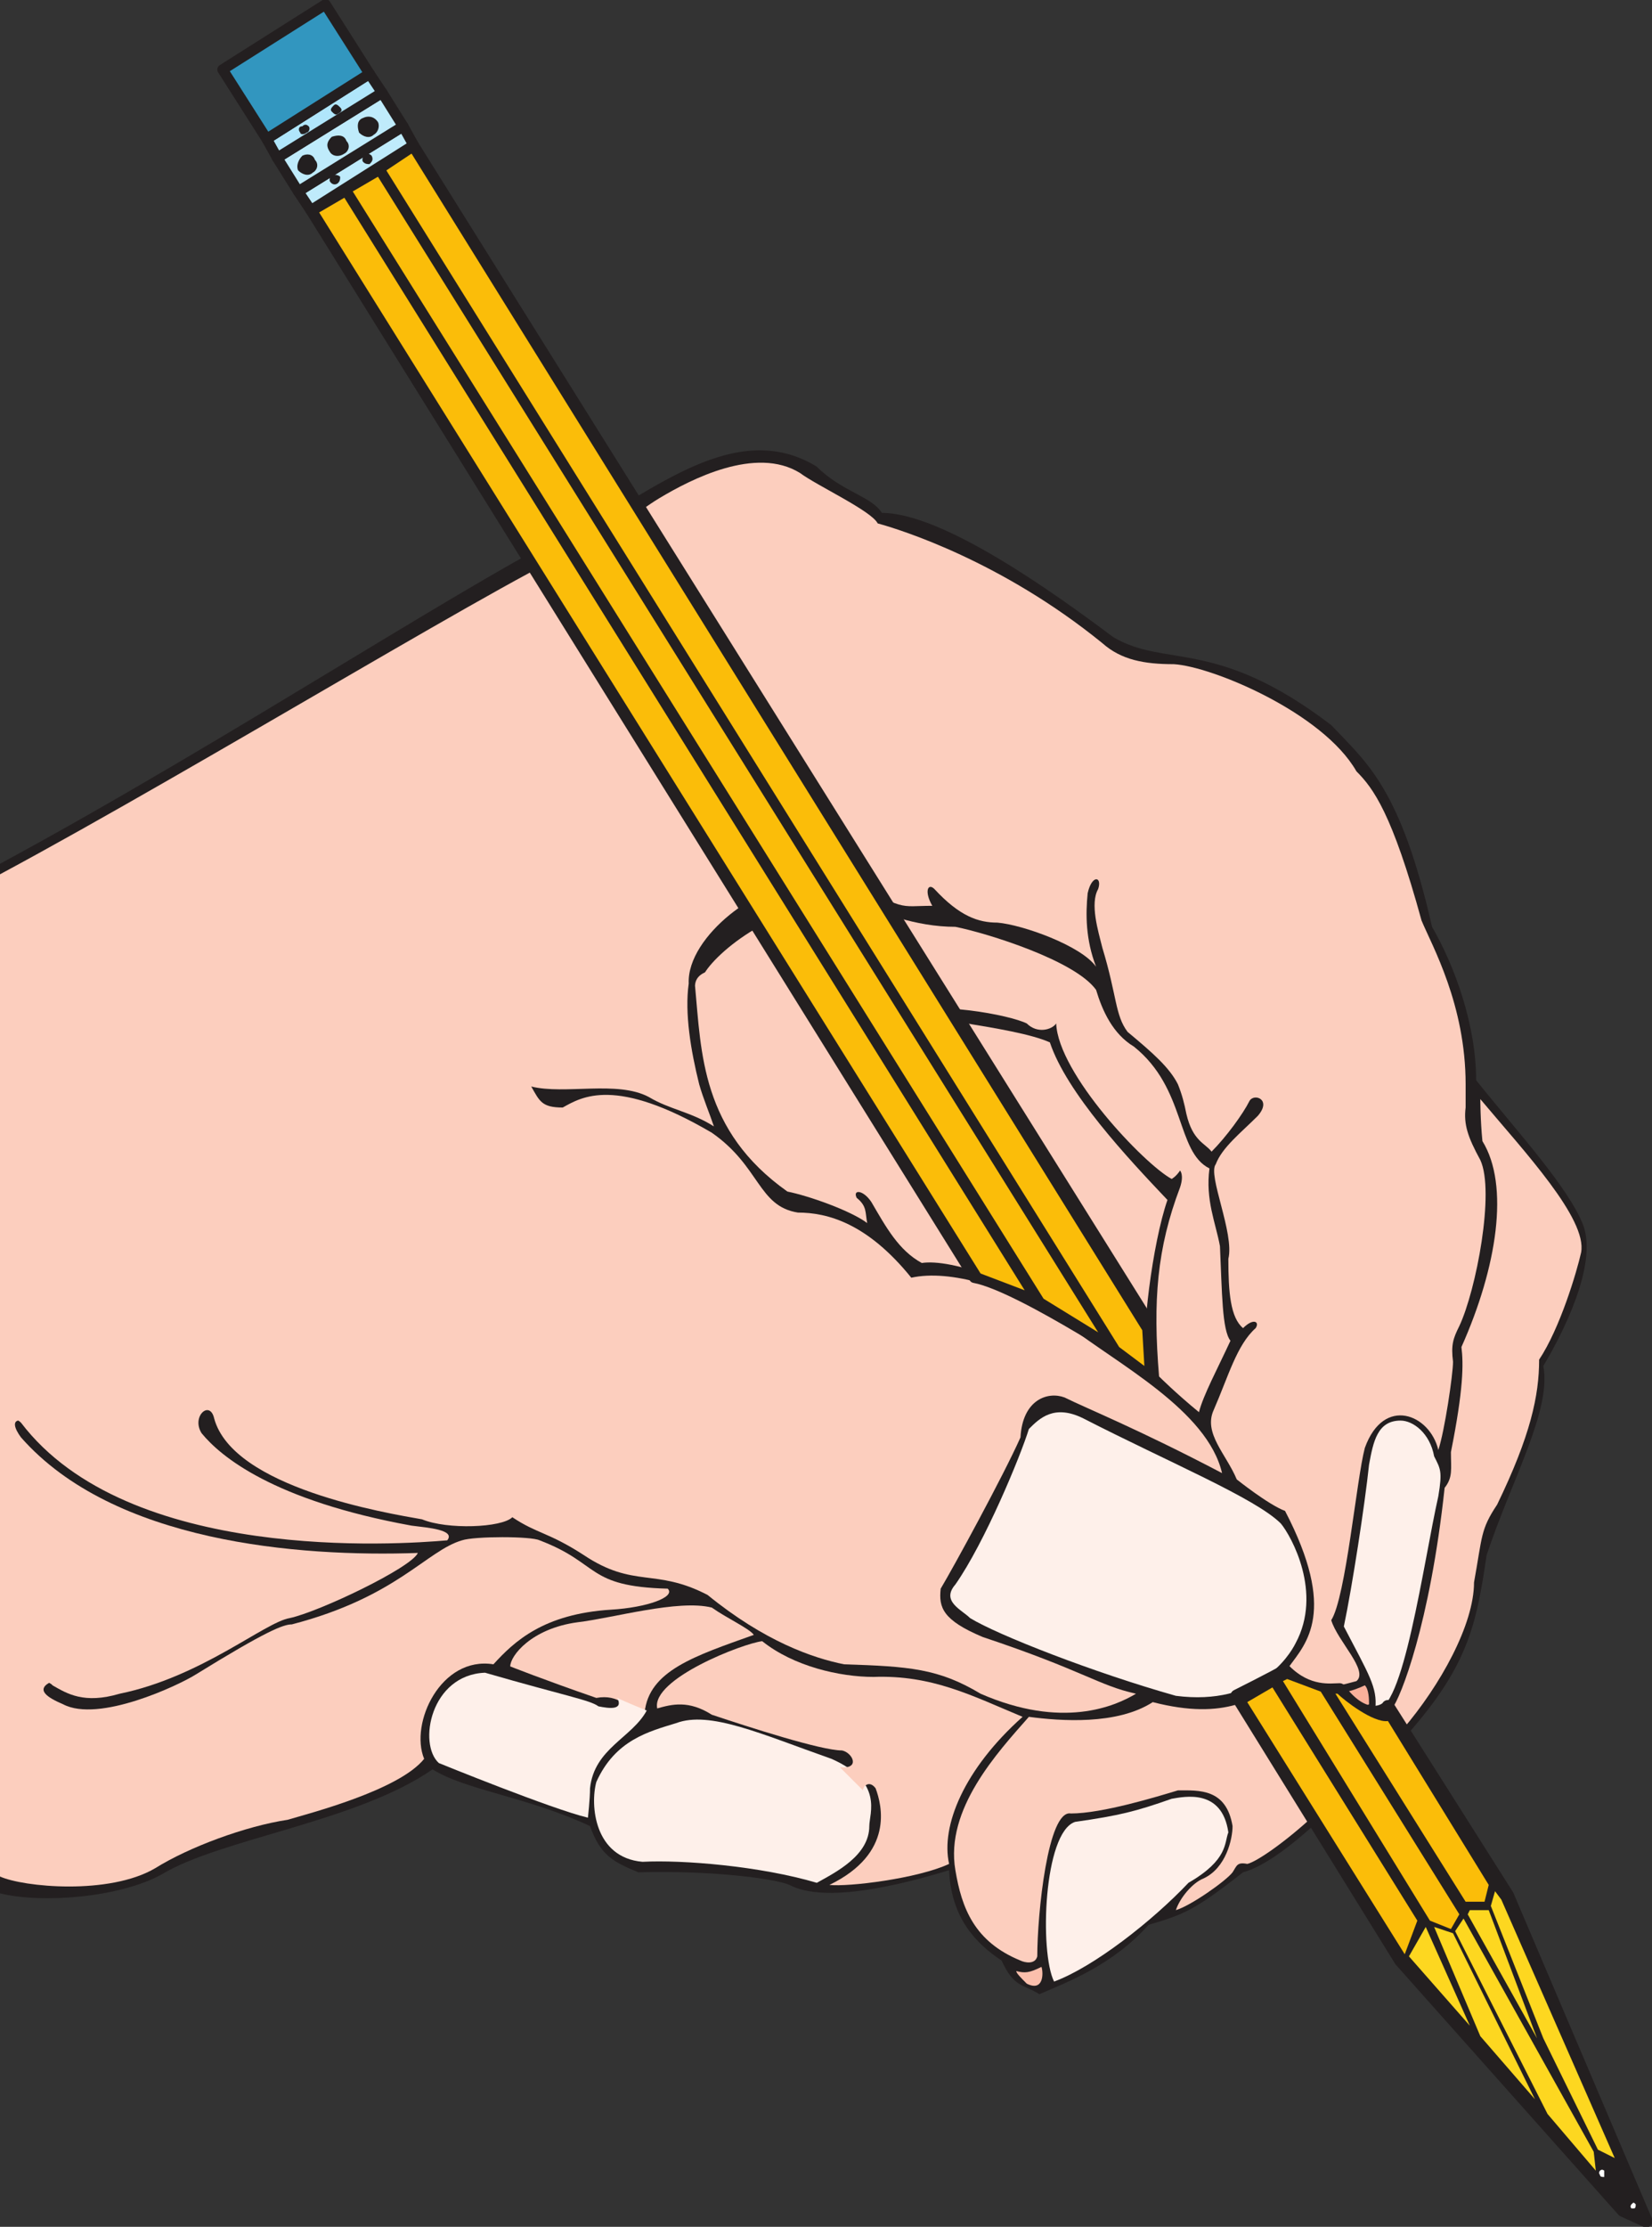
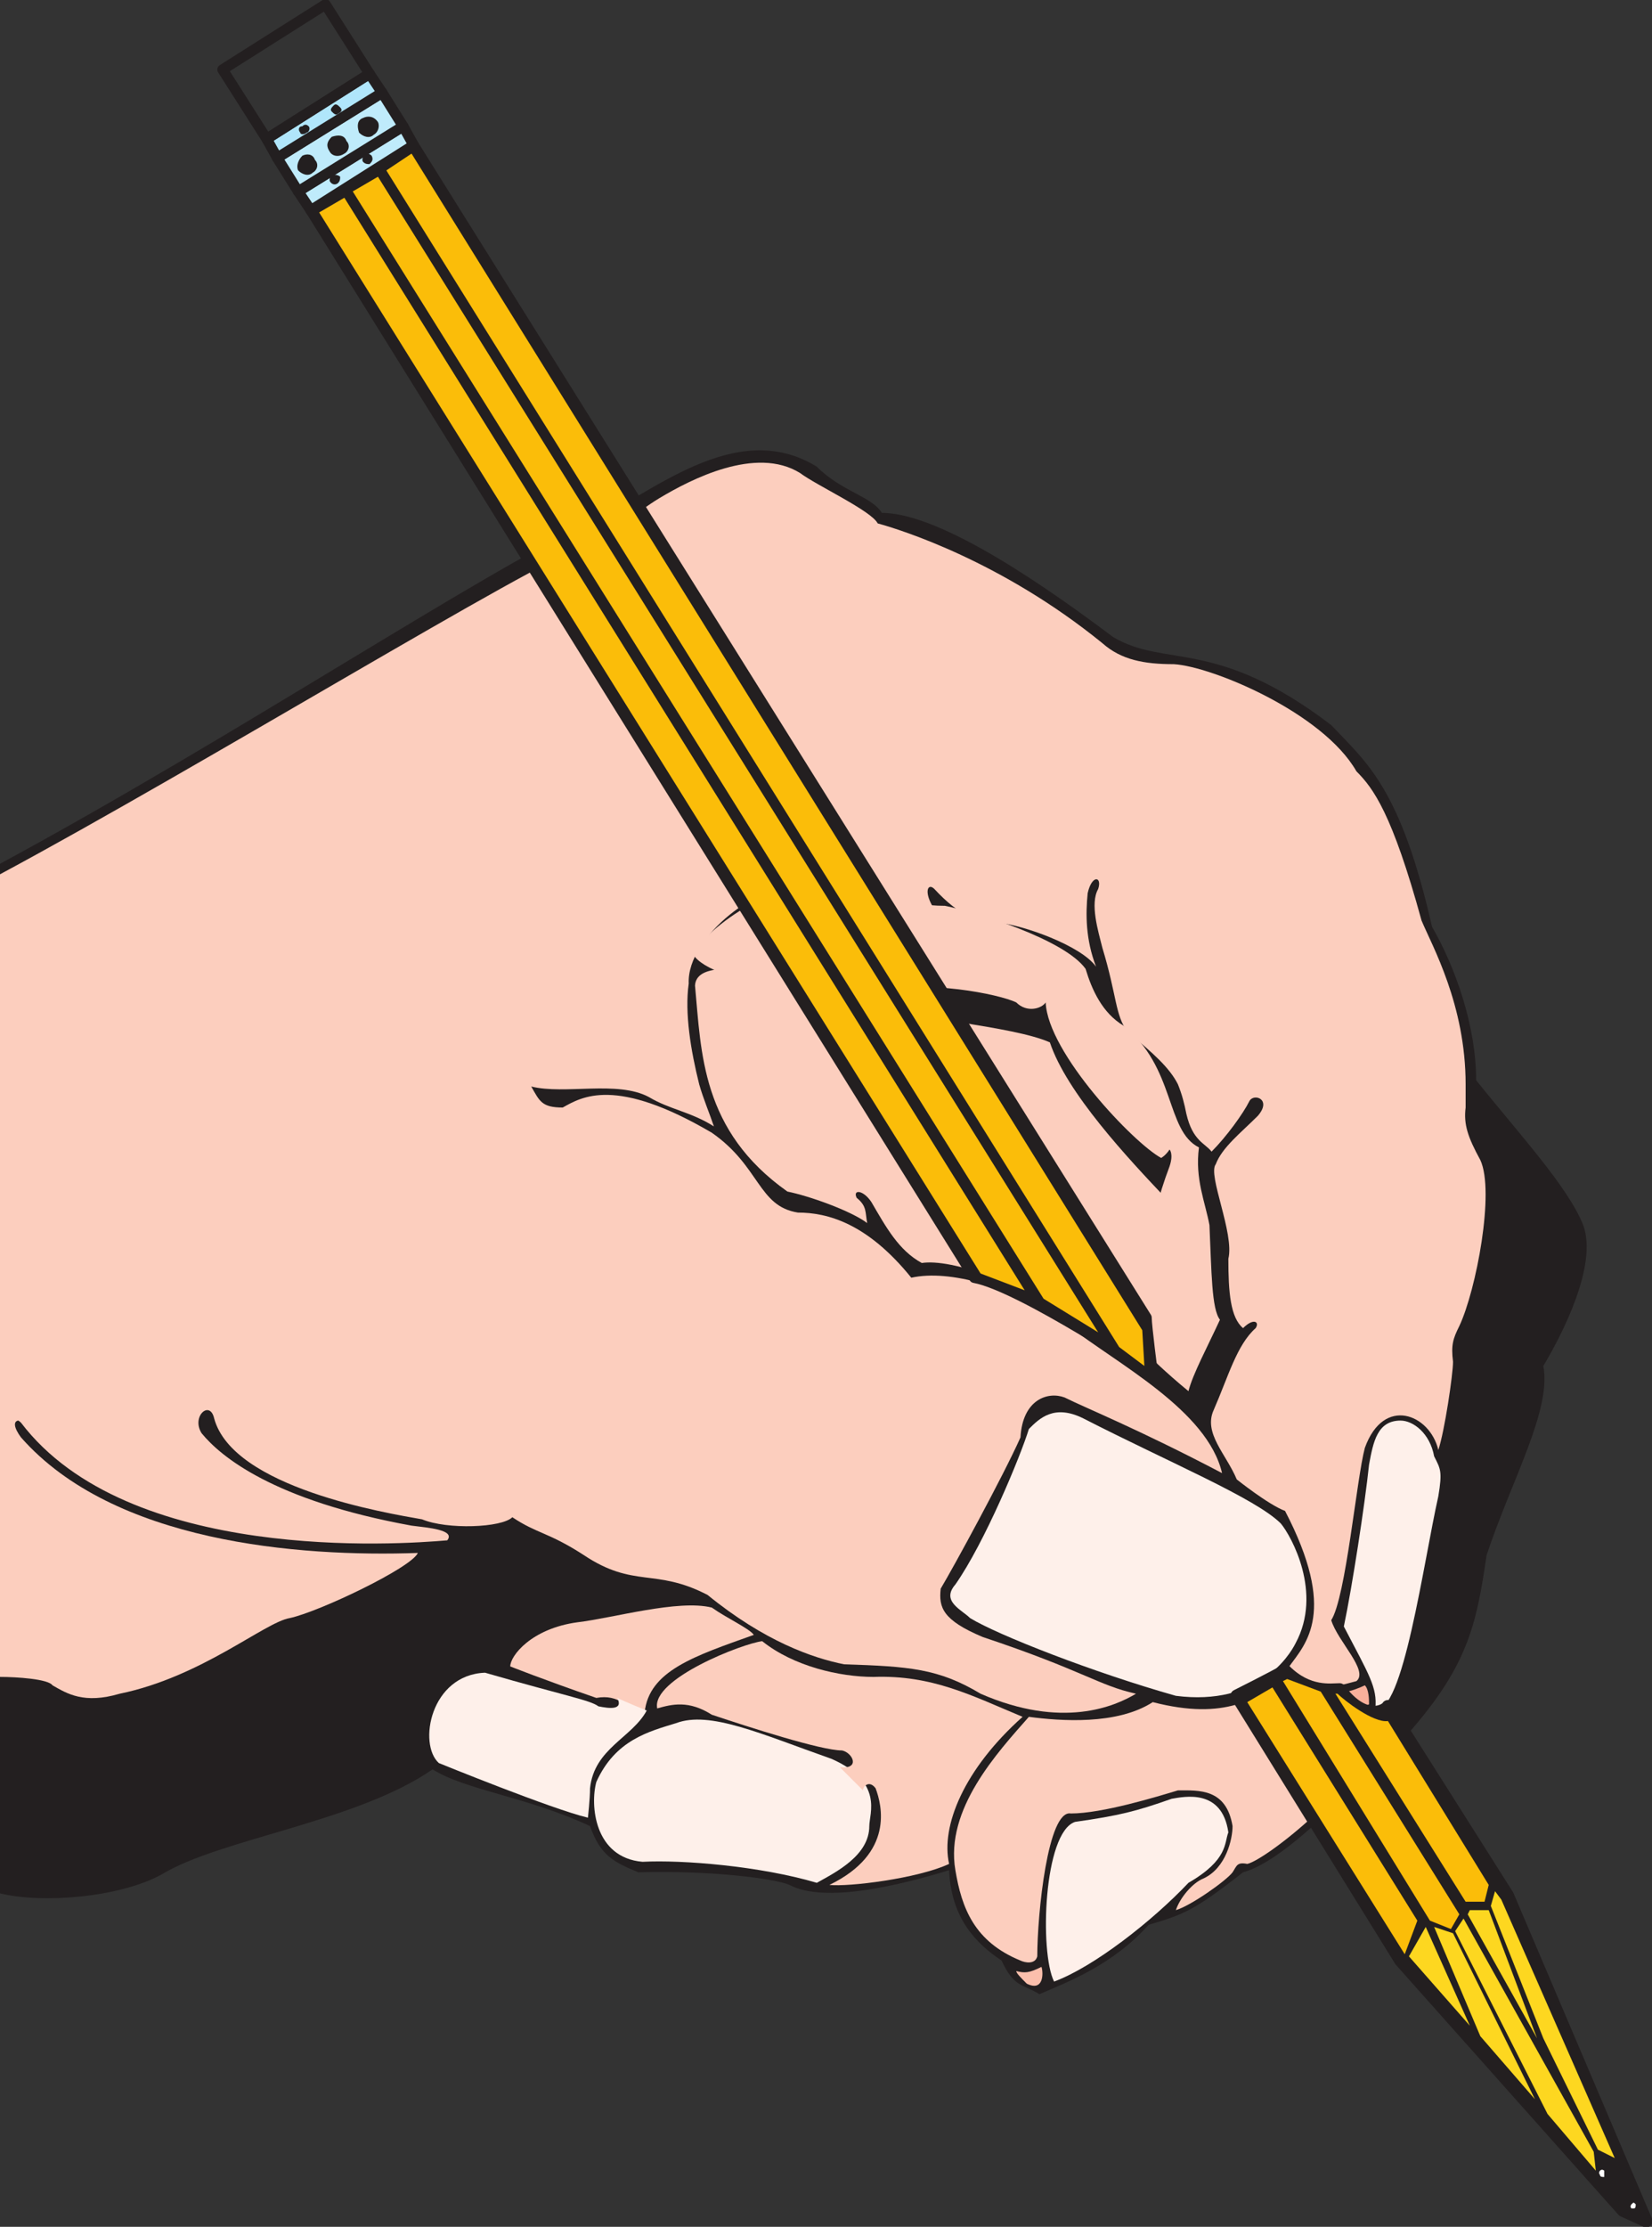
<svg xmlns="http://www.w3.org/2000/svg" width="590.07" height="794.883">
  <rect width="100%" height="100%" fill="#333333" stroke="none" />
  <path fill="#231f20" fill-rule="evenodd" d="M0 308.335c83.25-45 172.5-104.25 210-121.5 21.75-9.75 52.5-38.25 81.75-20.25 9 9 19.5 10.5 23.25 16.5 21.75 0 61.5 28.5 82.5 44.25 18.75 11.25 36.75 0 78 31.5 12.75 13.5 24.75 22.5 36 72 8.25 14.25 15.75 35.25 15.75 54.75 15 18.75 33 38.25 38.25 51.75 5.25 14.25-7.5 39-14.25 50.25 3 15.75-11.25 40.5-20.25 67.5-3.75 25.5-6.75 40.5-30.75 66.75-14.25 12.75-39.75 42-56.25 46.5-17.25 13.5-21 15-33.75 18.75-12.75 14.25-28.5 20.25-39 24.75-6-3.75-9-2.25-13.5-12-9-6-18-15-18.75-32.25-17.25 5.25-44.25 12-57 5.25-5.25-2.25-27.75-5.25-54-4.5-9-3.75-13.5-6-17.25-16.5-22.5-10.5-44.25-12.75-56.25-20.25-27 18.75-75.75 24.75-96.75 37.5-15 8.25-42.75 10.5-57.75 6.75v-367.5" />
  <path fill="#fccebe" fill-rule="evenodd" d="M249.75 387.085c1.5 5.25 3.75 10.5 5.25 15-8.25-5.25-15.75-6-23.25-10.5-11.25-6-30-.75-42-3.75 3 5.25 3.75 7.5 11.25 7.5 6.75-3.75 18.75-11.25 53.25 9 17.25 12 16.5 26.25 30.75 28.5 10.5 0 24.75 3.75 40.5 23.25 13.5-3 36 3 56.25 17.25 17.25 13.5 49.5 30 54.75 52.5-30-15.75-48.75-23.25-56.25-27-6-2.25-15 .75-15.75 14.25-6 13.5-24 46.5-28.5 54-.75 6.75.75 11.25 15 17.25 36 12 41.25 17.25 54.75 20.25-7.5 4.5-26.25 12.75-55.5 0-15-9-25.5-9.75-48.75-10.5-11.25-2.25-28.5-8.25-48.75-24.75-18.75-9.75-26.25-2.25-44.25-14.25-12.75-8.25-16.5-7.5-25.5-13.5-3.75 3.75-23.25 4.5-32.25.75-12.75-2.25-67.5-11.25-74.25-36-1.5-6.75-8.25-.75-4.5 5.25 6.75 8.25 25.5 24 75 33 6 .75 15.75 1.5 12.75 5.25-17.25 1.5-114 8.25-152.25-42-2.25-2.25-7.5-3-7.5-3v-117.75h249.75" />
  <path fill="#fccebe" fill-rule="evenodd" d="M523.5 387.085v8.25c-.75 6 .75 10.5 5.25 18.75 5.25 11.25-1.5 46.5-7.5 59.25-2.25 4.5-3 6.75-2.25 12.75 0 4.5-3 24.75-5.25 31.5-3-12.75-19.5-19.5-26.25-.75-3 11.25-6.75 53.25-12 61.5 2.25 7.5 13.5 18 9 21.75-6 1.5-15 5.25-24-5.25 6-8.25 17.25-19.5-1.5-55.5-6-2.25-17.25-11.25-17.25-11.25-3.75-9-12-16.5-8.25-24.75 5.25-12 8.25-23.25 15-29.25 1.5-2.25-.75-3.75-4.5 0-4.5-3.75-5.25-12.75-5.25-24.75 2.25-9-7.5-30-4.5-33.75 2.25-6 9-11.25 15-17.25 5.25-6-1.5-8.25-3-5.25-2.25 4.5-8.25 12.75-13.5 18-2.25-3-6.75-3.75-9-13.5-.75-3.75-1.5-6.75-3-10.5H523.5m-523.5 0v-75c71.25-38.25 191.25-111.75 208.5-117 6.75-2.25 19.5-12.75 27-17.25 11.25-6.75 34.5-18.75 50.25-9 6 4.5 25.5 13.5 27.75 18 8.25 2.25 44.25 13.5 80.25 42.75 6.75 6 15 7.5 25.5 7.5 13.5.75 53.25 17.25 65.25 38.25 6 6 12.75 15 23.25 53.25 3.75 9 15.75 30 15.75 58.5H420.75c-3-6-9-11.25-18-18.75-4.5-6-3.75-12.75-9-30-1.5-6-4.5-15.75-1.5-21 1.5-4.5-2.25-5.25-3.75 1.5-.75 7.5-.75 16.5 3 26.25-5.25-7.5-26.25-15-35.25-15.75-6.75 0-13.5-2.25-22.5-12-2.25-2.25-3.75.75-.75 6-12 0-9.75 2.25-30.75-10.5-4.5 4.5-13.5 9-18.75 4.5-10.5-3-38.25 16.5-37.5 33.75-1.5 10.5.75 24 3.75 36H0m0 117.75v93.75c6 0 17.25.75 18.75 3 5.25 3 11.25 6.75 24 3 29.25-6 51.75-25.5 60.75-27 10.5-2.25 43.5-18 45.75-23.25-42.75 1.5-108.75-3.75-141.75-41.25-2.25-3-3.75-6.75.75-6-2.25-2.25-6.75-4.5-8.25-3.75v95.25-93.75" />
-   <path fill="#fccebe" fill-rule="evenodd" d="M0 596.335v73.5c8.25 3.75 39 6.75 55.5-3 12-7.5 32.25-15 47.25-17.25 7.5-2.25 39.75-10.5 48.75-21.75-5.25-12.75 6-36.75 24.75-33.75 7.5-8.25 18-18 42-19.5 12.75-.75 23.25-4.5 20.25-7.5-29.25-.75-24-9-45.75-17.25-3-1.5-23.25-1.5-27.75 0-12.75 3.75-23.25 20.25-60.75 30-3 0-9 2.25-34.5 18-6 3.75-34.5 17.25-47.25 10.5-5.25-2.25-10.5-5.25-3.75-8.25-3-1.5-18.75-3.75-18.75-3.75" />
  <path fill="#fccebe" fill-rule="evenodd" d="M182.25 594.835c0-3.75 7.5-13.5 24-15.75 12.75-1.5 36-8.25 48-5.25 5.25 3.75 13.5 7.5 15 9.75-21 7.5-37.5 12.75-39 27.75-6.75-1.5-9-6.75-17.25-5.25-19.5-6.75-30.75-11.25-30.75-11.25" />
  <path fill="#fef0ea" fill-rule="evenodd" d="M173.25 597.085c28.5 8.25 37.5 9.75 40.5 12 3.75.75 9 1.5 6.75-3 3 1.5 10.5 4.5 10.5 4.5-5.25 9.75-18.75 13.5-20.25 27.75 0 3.75-.75 10.5-.75 10.5-12.75-3-53.25-19.5-53.25-19.5-7.5-6.75-3-31.5 16.5-32.25" />
  <path fill="#fef0ea" fill-rule="evenodd" d="M229.5 664.585c14.25-.75 42 1.5 62.25 7.5 6.75-3.75 18.75-9.75 18.75-20.25 0-4.5 5.25-15.75-13.5-24-25.5-9-43.5-17.25-55.5-12.75-9.75 3-21.75 6-28.5 21-2.25 8.25-.75 27 16.5 28.5" />
  <path fill="#fccebe" fill-rule="evenodd" d="M234.75 609.835c5.25-1.5 11.25-3 19.5 2.25 13.5 4.5 39 12.75 46.5 12.75 3.75.75 6.75 6.75-.75 6l8.25 8.25c0-1.5 2.25-3.75 4.5-.75 2.25 6 6.75 23.25-16.5 34.5 6.75.75 31.5-2.25 42.75-7.5-3-13.5 5.25-33.75 26.25-52.5-18-7.5-32.25-15-53.25-14.25-12 0-28.5-3.75-39.75-12.75-6.75.75-39.75 13.5-37.5 24" />
  <path fill="#fccebe" fill-rule="evenodd" d="M367.5 612.835c-11.25 12.75-30 33-26.25 54.75 2.25 13.5 6.75 25.5 23.25 32.25 1.5.75 5.25 1.5 6-1.5 0-15 3.75-52.5 12-51 11.25 0 30.75-6 38.25-8.25 7.5 0 17.25-.75 19.5 12.75 0 4.5-2.25 15-10.5 18.75-3.75 1.5-8.25 6.75-9.75 11.25 5.25-1.5 18-10.5 20.25-13.5 1.5-2.25 1.5-3.75 5.25-3 6.75-1.5 41.25-28.5 48.75-50.25-18.75-7.5-13.5-9-16.5-11.25-6.75 0-15-2.25-18-4.5-11.25 6.75-21.75 15-48 8.25-12.75 8.25-33 6.75-44.25 5.25" />
  <path fill="#fef0ea" fill-rule="evenodd" d="M384 650.335c15.75-2.25 21.75-3.75 34.5-8.25 4.5-.75 18-3.75 20.25 12-1.5 3.75 0 9.75-14.25 18-12.75 13.5-33.75 30-48 35.25-5.25-10.5-3.75-53.25 7.5-57" />
  <path fill="#fbbfac" fill-rule="evenodd" d="M372 702.085c.75 2.25.75 9-5.25 6-2.25-2.25-3.75-3.75-3.75-4.5 3 .75 4.5.75 9-1.5" />
  <path fill="#fef0ea" fill-rule="evenodd" d="M367.5 510.085c3.75-3.75 9-9 19.5-3.75 30.75 15.75 61.5 28.5 70.5 37.5 3.75 4.5 15 24.75 5.25 42.75-2.25 4.5-13.5 22.5-42.75 18.75-29.25-8.25-63.75-21.75-73.5-27.75-3-3-10.5-6-5.25-12 10.5-15 23.25-45.75 26.25-55.5m144.75 9.75c2.25 4.5 3 5.25 1.5 14.25-5.25 23.25-12.75 78.75-22.5 75.75.75-7.5-2.25-12-11.25-29.25 3-14.25 7.5-43.5 9-57.75 1.5-8.25 3-15.75 11.25-15.75 4.5 0 10.5 4.5 12 12.75" />
  <path fill="#fab09b" fill-rule="evenodd" d="M480.75 603.835c.75 2.25 5.25 6.75 8.25 4.5 0-1.5 0-5.25-1.5-6.75-1.5.75-5.25 2.25-6.75 2.25" />
-   <path fill="#fccebe" fill-rule="evenodd" d="M497.25 609.835c3-3.75 13.5-30 18.75-78.75 3-3.75 2.25-6.75 2.25-12.75 4.5-22.5 4.5-31.5 3.75-37.5 12.75-28.5 17.25-57.75 7.5-73.5-.75-7.5-.75-15-.75-15 15.75 18.75 38.25 42.75 36 54.75-1.5 6.75-7.5 27-15 38.25 0 12.75-3 27-15 51.75-6 9-5.25 11.25-8.25 27.75 0 15-12 36.75-25.5 52.5l-3.75-7.5m-105.75-256.5c2.25 7.5 6 15.75 13.5 20.25 18.75 15 15 37.5 27 43.5-1.5 11.25 2.25 19.5 3.75 27.75.75 16.5.75 30 3.75 33.75-4.5 9.75-9.75 19.5-11.25 25.5-8.25-6.75-14.25-12.75-14.25-12.75-2.25-27-.75-45.75 7.5-67.5 1.5-4.5 0-6 0-6-1.5 2.25-3 3-3 3-9.75-5.25-40.5-37.5-41.25-55.5-1.5 2.25-6.75 3.75-10.5 0-6-3-33-8.25-48-3.75-13.5 2.25-60.75-2.25-67.5-13.5 3.75-7.5 27-27.75 55.5-26.25 6.75 3.75 20.25 9 34.5 9 11.25 2.25 42.75 12 50.25 22.5" />
+   <path fill="#fccebe" fill-rule="evenodd" d="M497.25 609.835l-3.75-7.5m-105.75-256.5c2.25 7.5 6 15.75 13.5 20.25 18.75 15 15 37.5 27 43.5-1.5 11.25 2.25 19.5 3.75 27.75.75 16.5.75 30 3.75 33.75-4.5 9.75-9.75 19.5-11.25 25.5-8.25-6.75-14.25-12.75-14.25-12.75-2.25-27-.75-45.75 7.5-67.5 1.5-4.5 0-6 0-6-1.5 2.25-3 3-3 3-9.75-5.25-40.5-37.5-41.25-55.5-1.5 2.25-6.75 3.75-10.5 0-6-3-33-8.25-48-3.75-13.5 2.25-60.75-2.25-67.5-13.5 3.75-7.5 27-27.75 55.5-26.25 6.75 3.75 20.25 9 34.5 9 11.25 2.25 42.75 12 50.25 22.5" />
  <path fill="#fccebe" fill-rule="evenodd" d="M248.25 351.835c2.25 24 2.25 51.75 33 73.5 7.5 1.5 22.5 6.75 28.5 11.25-.75-3.75 0-6-3.75-9-1.5-3 2.25-3 5.25 1.5 5.25 9 9.75 17.25 18 21.75 9.75-1.5 36.75 5.25 80.25 36.75-2.25-9.75 2.25-44.25 7.5-59.25-14.25-15-36-38.25-42-56.25-13.5-6-50.25-8.25-59.25-13.5-9-2.25-66.75-22.5-67.5-6.75" />
  <path fill="#231f20" fill-rule="evenodd" d="m441.75 605.335 58.5 94.5 79.5 89.25 8.25 3.75-49.5-116.25-42.75-67.5c-.75 1.5-8.25 6-17.25-6-3 0-11.25 1.5-19.5-6.75-3.75 2.25-17.25 9-17.25 9" />
  <path fill="none" stroke="#231f20" stroke-linecap="round" stroke-linejoin="round" stroke-miterlimit="10" stroke-width="4.5" d="m441.75 605.335 58.5 94.5 79.5 89.25 8.25 3.75-49.5-116.25-42.75-67.5c-.75 1.5-8.25 6-17.25-6-3 0-11.25 1.5-19.5-6.75-3.75 2.25-17.25 9-17.25 9zm0 0" />
  <path fill="#231f20" fill-rule="evenodd" d="m348 456.085-237-381 36.75-23.25 261.75 418.5c0 3 2.25 20.25 2.25 20.25s-47.25-31.5-63.75-34.5" />
  <path fill="none" stroke="#231f20" stroke-linecap="round" stroke-linejoin="round" stroke-miterlimit="10" stroke-width="3.75" d="m348 456.085-237-381 36.75-23.25 261.75 418.5c0 3 2.25 20.25 2.25 20.25s-47.25-31.5-63.75-34.5zm0 0" />
  <path fill="#bfebfb" fill-rule="evenodd" d="m144 45.085 3.75 6.75L111 75.085l-4.5-6.75 37.5-23.25" />
  <path fill="none" stroke="#231f20" stroke-linecap="round" stroke-linejoin="round" stroke-miterlimit="10" stroke-width="3.75" d="m144 45.085 3.75 6.75L111 75.085l-4.5-6.75zm0 0" />
  <path fill="#bfebfb" fill-rule="evenodd" d="m136.5 33.085 7.5 12-37.5 23.25-7.5-12 37.5-23.25" />
  <path fill="none" stroke="#231f20" stroke-linecap="round" stroke-linejoin="round" stroke-miterlimit="10" stroke-width="3.75" d="m136.5 33.085 7.5 12-37.5 23.25-7.5-12zm0 0" />
  <path fill="#b0e6fb" fill-rule="evenodd" d="m132 26.335 4.5 6.75L99 56.335l-3.75-6.75L132 26.335" />
  <path fill="none" stroke="#231f20" stroke-linecap="round" stroke-linejoin="round" stroke-miterlimit="10" stroke-width="3.75" d="m132 26.335 4.5 6.75L99 56.335l-3.75-6.75zm0 0" />
-   <path fill="#3296bf" fill-rule="evenodd" d="M116.25 1.585 132 26.335l-36.75 23.25-15.75-24.75 36.75-23.25" />
  <path fill="none" stroke="#231f20" stroke-linecap="round" stroke-linejoin="round" stroke-miterlimit="10" stroke-width="3.75" d="M116.25 1.585 132 26.335l-36.75 23.25-15.75-24.75zm0 0" />
  <path fill="#fbbd09" fill-rule="evenodd" d="m454.5 602.335 51.75 83.25-4.5 12-56.25-90 9-5.25M366 460.585l-243-390-9 5.25 236.25 378.75 15.75 6m105.75 143.25 49.5 79.5-3 5.25-7.5-3-52.5-85.5 1.5-.75 12 4.5m-79.5-128.25L135 63.085l-9 5.25 246.75 395.25 19.5 12m103.5 138.75 36 58.5-1.5 6h-6.75l-46.5-74.25h.75c2.25 2.25 12.75 10.5 18 9.75M408 474.835l-261-420-9 6 261.75 420 9 6.75-.75-12.75" />
  <path fill="#fdd720" fill-rule="evenodd" d="m503.25 698.335 21.75 24.75-15.75-35.25zm9-10.5 6.75 2.25 29.25 59.25-19.5-22.5-16.5-39m7.5 1.5 3-4.5 46.5 83.25.75 6.75-17.25-20.25-33-65.25m5.25-7.5h6.75l17.25 45.75-24.75-44.25.75-1.5m7.5-1.5 1.5-5.25 2.25 3 40.5 92.25-6-3-19.5-39.75-18.75-47.25" />
  <path fill="#fff" fill-rule="evenodd" d="M573 777.085v-2.25s-.75-.75-1.5 0c0 0-.75.75 0 1.5 0 .75.75.75 1.5.75m10.5 11.25c.75 0 .75-.75.75-1.5-.75-.75-.75-.75-1.5 0 0 0-.75.75 0 1.5h.75" />
  <path fill="#231f20" fill-rule="evenodd" d="M111.75 61.585c1.5-.75 2.25-3 .75-4.5-.75-2.25-3-2.25-4.5-1.5-1.5 1.5-2.25 3.75-1.5 5.25 1.5 1.5 3.75 2.25 5.25.75m11.25-6.75c1.5-.75 2.25-3 .75-4.5-.75-2.25-3-2.25-5.25-1.5-1.5 1.5-2.25 3-.75 5.25.75 1.5 3 2.25 5.25.75m10.5-6.75c1.5-.75 2.25-3 1.5-4.5-1.5-2.25-3.75-2.25-5.25-1.5-2.25.75-2.25 3-1.5 5.25 1.5 1.5 3.75 2.25 5.25.75m-12.75-7.5c1.5-.75 1.5-1.5.75-2.25s-1.5-1.5-2.25-.75-1.5 1.5-.75 2.25 1.5 1.5 2.25.75m-11.25 6.75c.75 0 1.5-1.5.75-2.25s-1.5-.75-2.25 0c-1.5 0-1.5 1.5-.75 2.25 0 .75 1.5.75 2.25 0m22.5 11.25c.75-.75 1.5-1.5.75-3-.75-.75-1.5-.75-2.25-.75-.75.75-1.5 2.25-.75 3s1.5.75 2.25.75m-11.25 6.75c.75-.75.75-1.5.75-2.25-.75-.75-2.25-.75-3-.75-.75.75-.75 1.5-.75 2.25.75 1.5 2.25 1.5 3 .75" />
</svg>